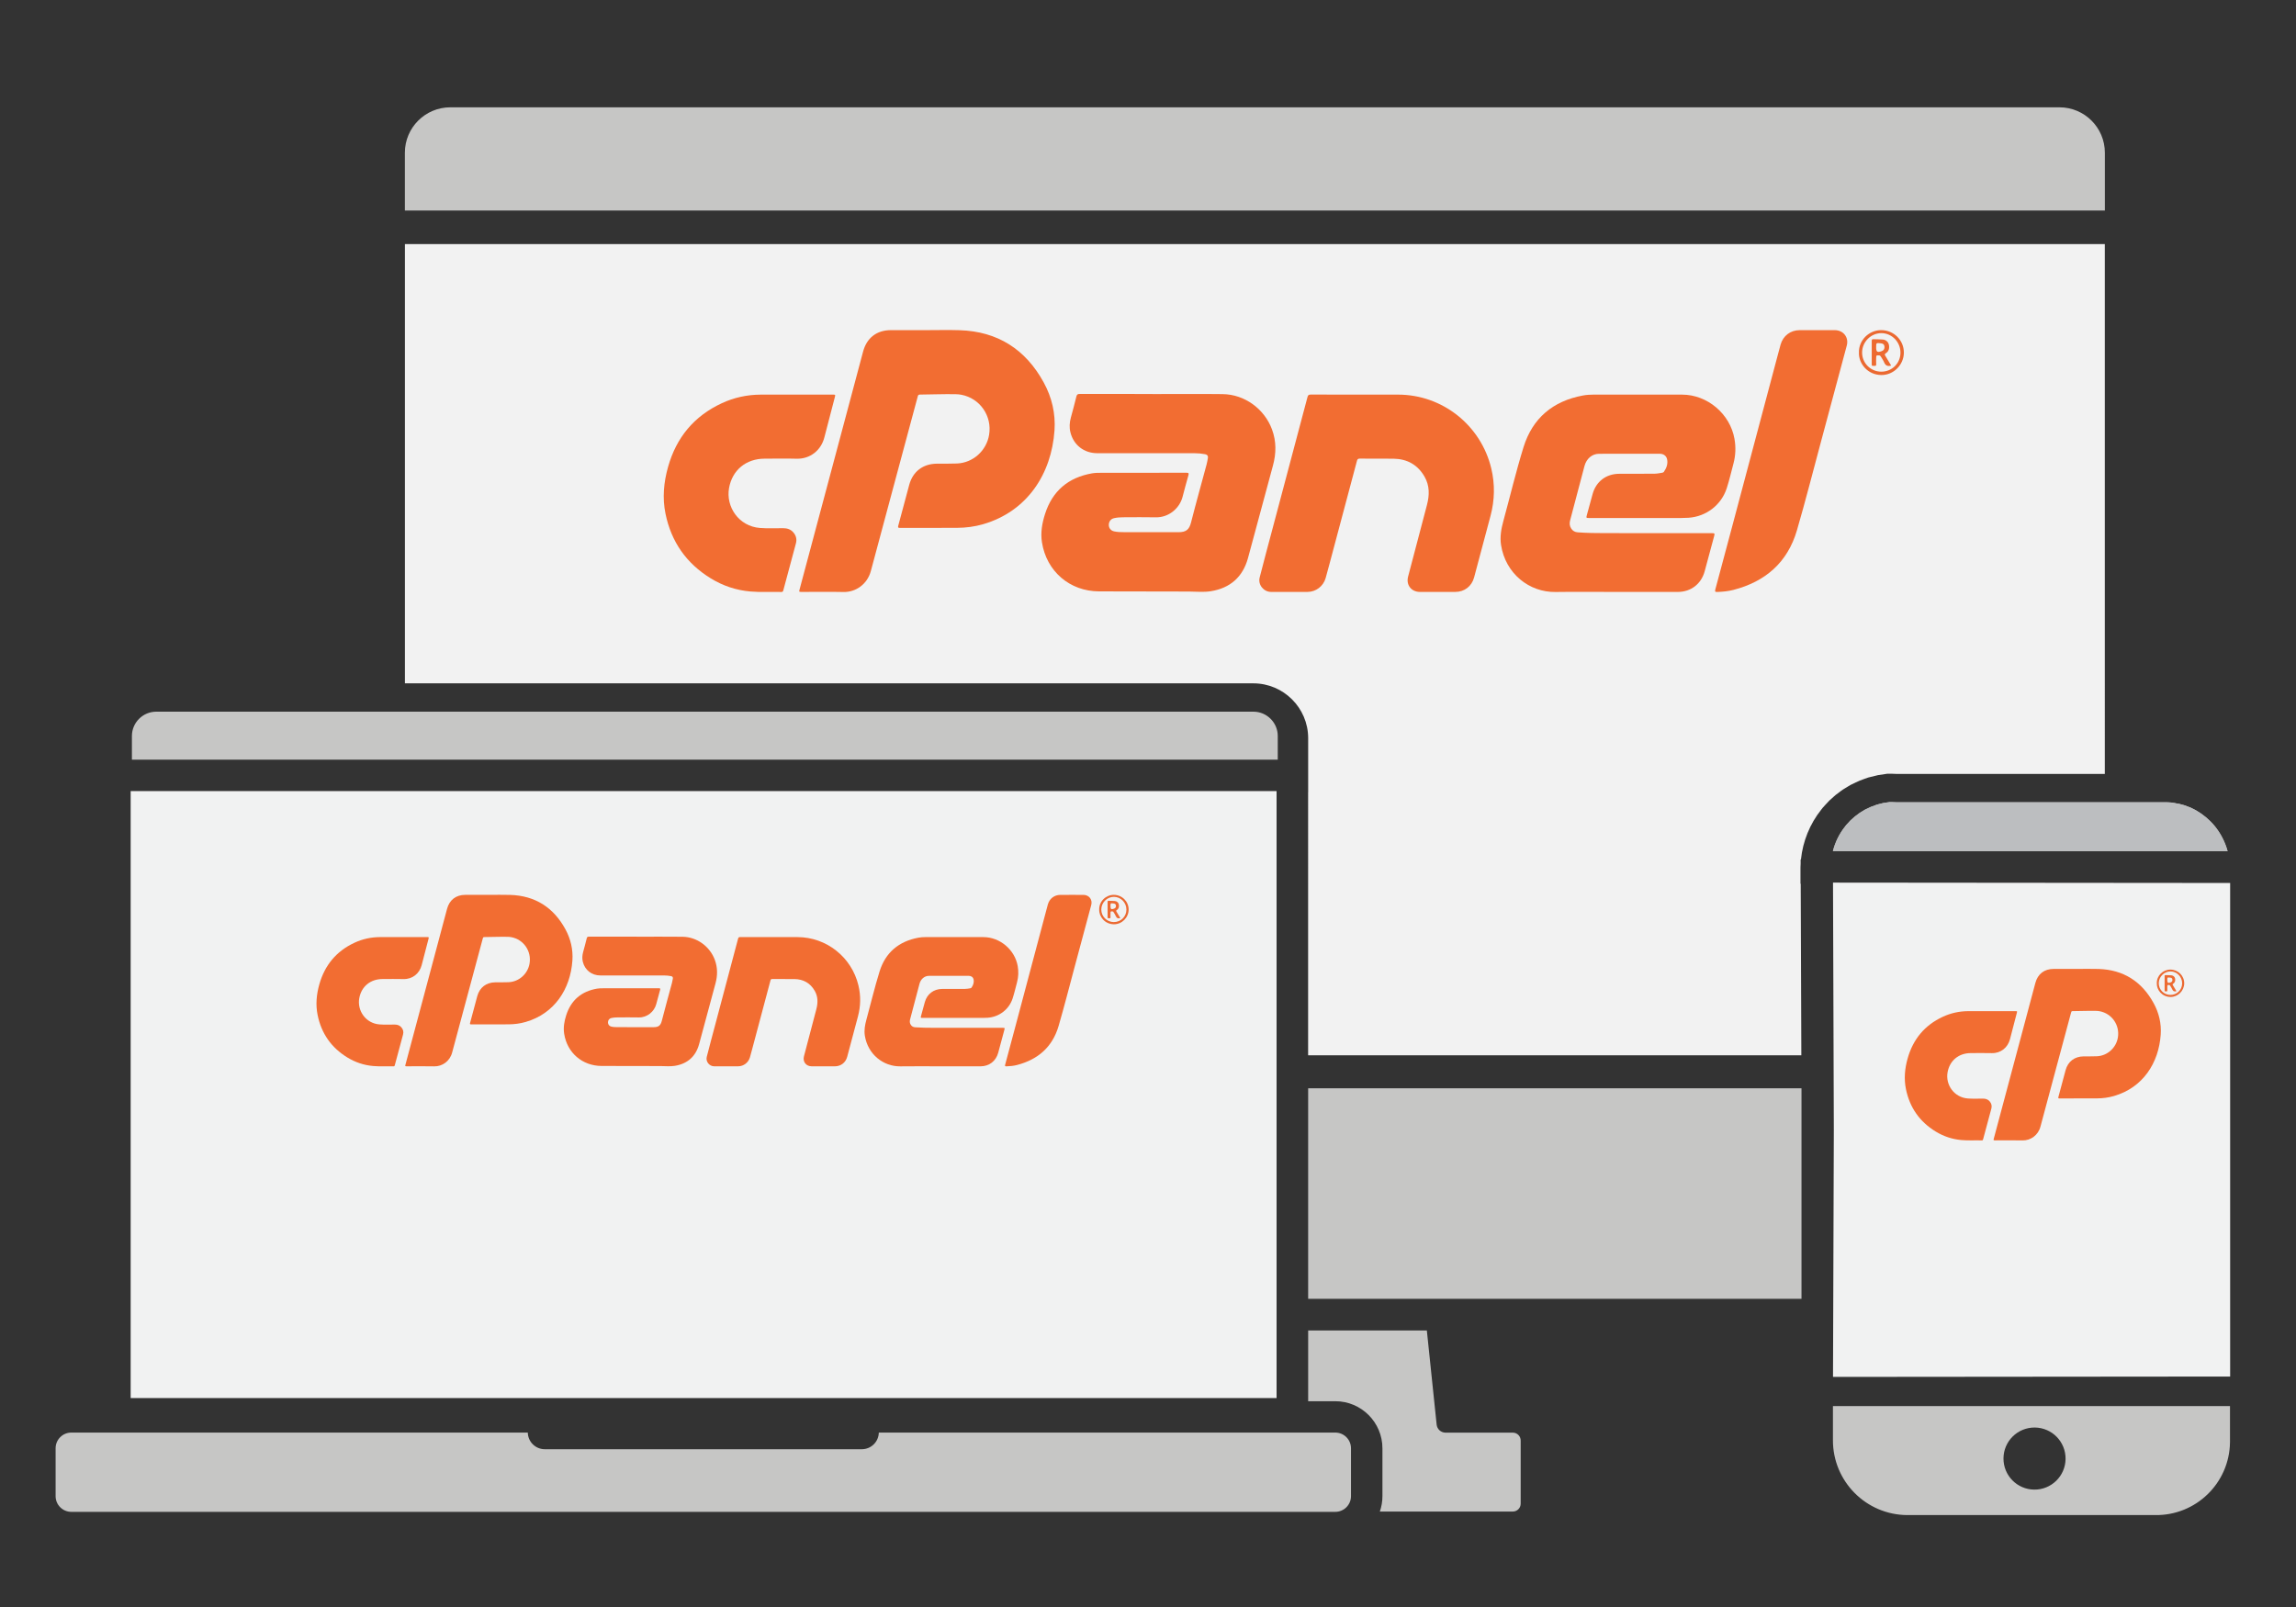
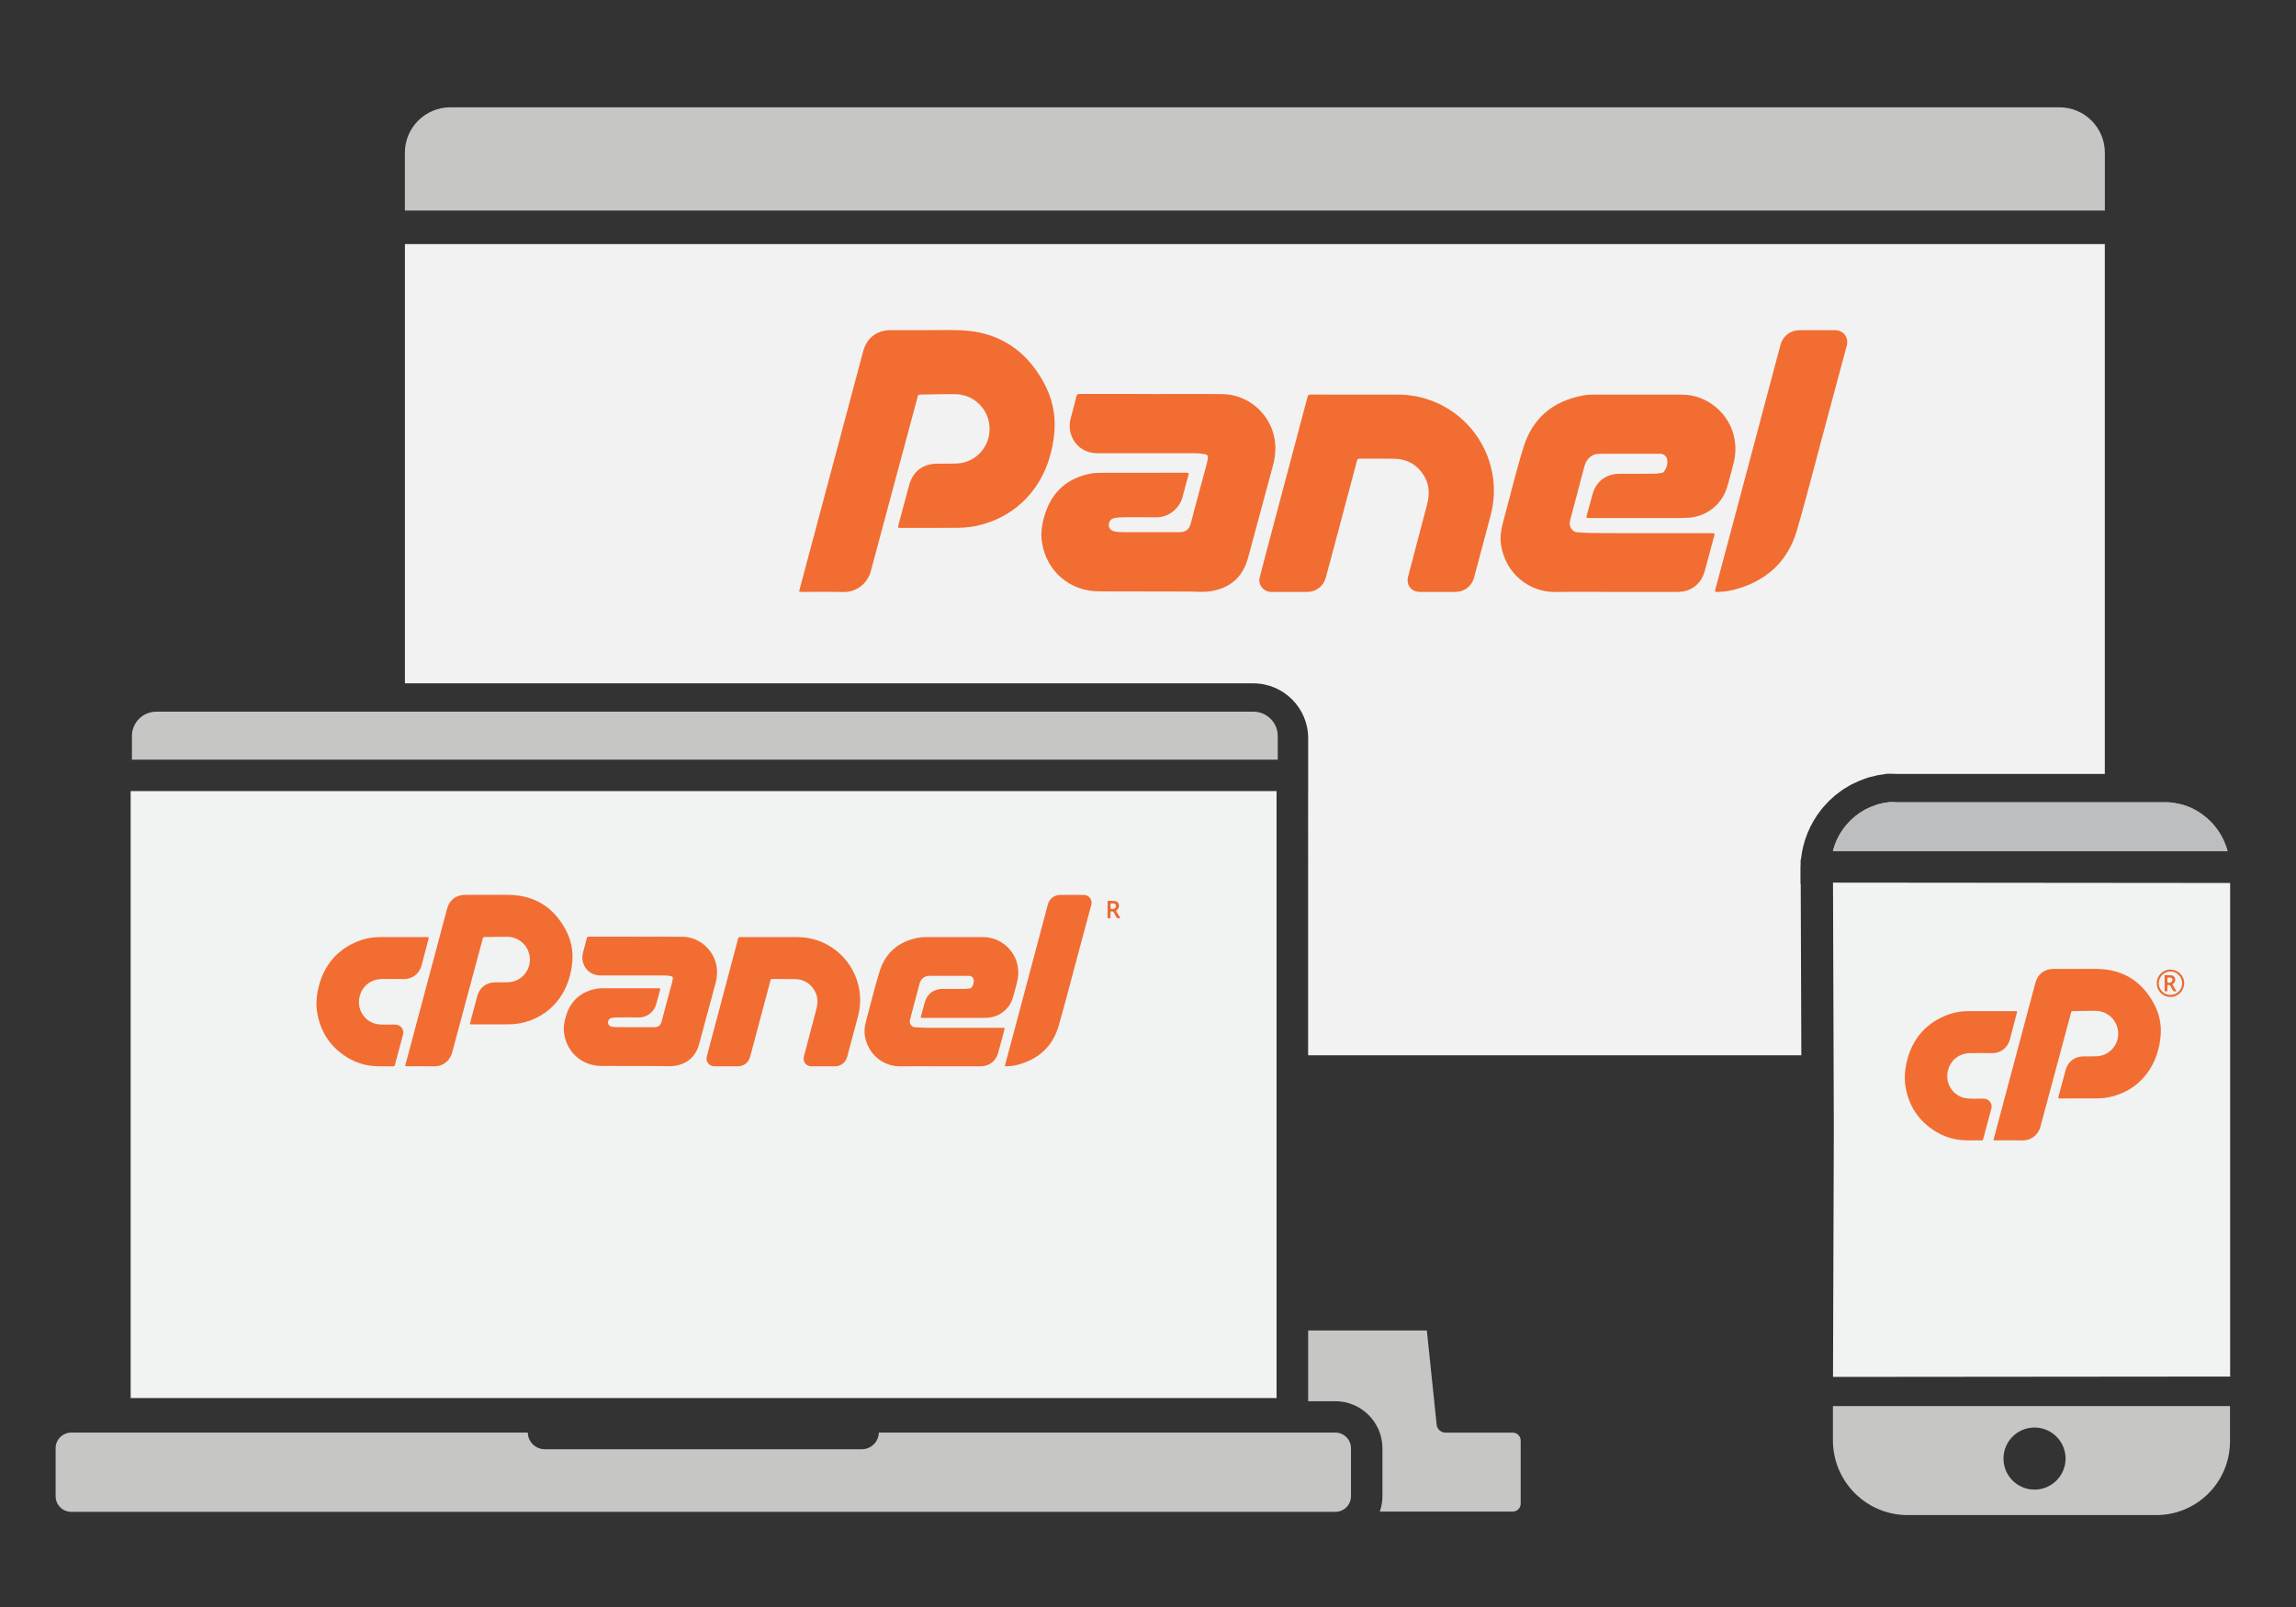
<svg xmlns="http://www.w3.org/2000/svg" version="1.1" id="Layer_1" x="0px" y="0px" width="1000px" height="700px" viewBox="0 0 1000 700" enable-background="new 0 0 1000 700" xml:space="preserve">
  <rect x="0" y="0" width="1000" height="700" fill="#333333" stroke="none" />
  <path fill="#C6C6C5" d="M916.753,66.499c-0.017-10.897-8.848-19.731-19.75-19.75h-700.91c-10.899,0.018-19.733,8.853-19.753,19.75  v25.195h740.413V66.499z" />
-   <rect x="569.757" y="474.052" fill="#C6C6C5" width="214.866" height="91.705" />
  <path fill="#C6C6C5" d="M581.566,624.02H382.754c-0.075,4.028-3.363,7.256-7.395,7.254H237.273  c-4.031,0.002-7.321-3.226-7.394-7.254H31.065c-3.781,0-6.845,3.063-6.845,6.844v20.846c0,3.781,3.064,6.846,6.845,6.846h550.501  c3.781,0,6.846-3.064,6.846-6.846v-20.846C588.412,627.083,585.348,624.02,581.566,624.02z" />
  <g>
    <g>
      <path fill="none" d="M50.821,320.537v16.994h0.35h5.739v-6.631h119.467v-27.532H68.061    C58.566,303.367,50.859,311.043,50.821,320.537z" />
    </g>
    <path fill="#C6C6C5" d="M545.908,310H68.061c-5.826,0-10.584,4.739-10.608,10.563v10.335h499.063v-10.362   C556.491,314.74,551.732,310,545.908,310z" />
  </g>
  <path fill="#C6C6C5" d="M798.315,627.337c-0.039,17.926,14.425,32.509,32.35,32.622h108.031  c17.731,0.245,32.305-13.927,32.55-31.659c0.004-0.059,0.004-0.116,0.004-0.174v-15.645H798.315V627.337z M886.289,621.825  c7.465,0.097,13.443,6.225,13.349,13.692c-0.096,7.467-6.225,13.442-13.691,13.349c-7.426-0.093-13.388-6.16-13.349-13.59  c0.035-7.463,6.12-13.489,13.588-13.451C886.221,621.825,886.253,621.825,886.289,621.825z" />
  <path fill="#C6C6C5" d="M658.928,624.052H629.49c-1.931-0.054-3.529-1.51-3.766-3.424l-4.277-41.077h-51.69v30.809h11.81  c11.343,0,20.539,9.197,20.539,20.536v20.85c-0.005,2.27-0.387,4.524-1.131,6.675h57.917c1.892,0,3.425-1.533,3.425-3.423v-27.388  c0.075-1.888-1.394-3.479-3.284-3.556C658.998,624.052,658.962,624.052,658.928,624.052z" />
  <rect x="56.909" y="344.591" fill="#F1F2F2" width="499.088" height="264.395" />
  <g>
    <g>
      <path fill-rule="evenodd" clip-rule="evenodd" fill="#F26D32" d="M212.681,389.799c3.18,0,6.363-0.083,9.54,0.017    c10.873,0.345,18.845,5.46,24.019,14.935c2.31,4.226,3.395,8.832,3.062,13.656c-0.856,12.425-7.783,23.101-20.354,26.752    c-2.445,0.712-4.945,1.027-7.48,1.04c-5.41,0.028-10.819,0-16.227,0.02c-0.568,0.004-0.638-0.137-0.5-0.645    c1.053-3.883,2.066-7.777,3.128-11.66c1.037-3.793,3.91-5.978,7.85-6.018c1.925-0.02,3.855,0.031,5.778-0.054    c4.576-0.198,8.398-3.643,9.15-8.17c0.896-5.382-2.59-10.425-7.92-11.439c-0.522-0.1-1.059-0.148-1.592-0.159    c-3.413-0.071-6.824,0.088-10.237,0.109c-0.497,0.002-0.539,0.282-0.633,0.632c-2.299,8.575-4.608,17.147-6.91,25.722    c-2.15,7.993-4.292,15.988-6.438,23.982c-1.015,3.778-4.327,6.063-7.82,5.98c-3.944-0.092-7.891-0.019-11.839-0.021    c-0.853,0-0.858-0.002-0.645-0.795c3.972-14.878,7.947-29.758,11.921-44.634c2.059-7.708,4.116-15.416,6.167-23.124    c1.045-3.926,3.884-6.122,7.95-6.128c3.343-0.006,6.687-0.001,10.03-0.001C212.681,389.798,212.681,389.799,212.681,389.799z" />
      <path fill-rule="evenodd" clip-rule="evenodd" fill="#F26D32" d="M409.324,464.479c-5.711,0-11.422-0.068-17.132,0.017    c-7.455,0.111-14.23-5.22-15.518-13.374c-0.366-2.338,0.038-4.604,0.654-6.864c1.92-7.023,3.597-14.121,5.752-21.072    c2.566-8.275,8.379-13.146,16.909-14.735c1.027-0.192,2.066-0.261,3.113-0.26c8.403,0.005,16.807-0.004,25.209,0.005    c7.224,0.007,13.695,5.504,14.944,12.621c0.415,2.374,0.329,4.704-0.288,7.021c-0.63,2.368-1.175,4.765-1.933,7.091    c-1.558,4.782-5.881,8.059-10.887,8.394c-0.692,0.047-1.39,0.071-2.085,0.071c-8.729,0.003-17.457,0.003-26.186,0.003    c-0.954,0-0.958-0.003-0.702-0.947c0.539-1.986,1.066-3.975,1.628-5.954c1.002-3.537,3.849-5.694,7.54-5.716    c3.32-0.018,6.64-0.013,9.959-0.019c0.769,0,1.521-0.144,2.276-0.268c0.216-0.037,0.423-0.109,0.542-0.278    c0.75-1.075,1.18-2.271,0.914-3.576c-0.203-0.977-1.033-1.565-2.044-1.567c-5.804-0.014-11.608-0.025-17.411,0.004    c-1.943,0.01-3.549,1.393-4.105,3.461c-1.39,5.181-2.757,10.367-4.108,15.557c-0.208,0.797-0.162,1.599,0.331,2.332    c0.451,0.668,1.044,0.992,1.846,1.054c2.618,0.198,5.24,0.222,7.861,0.226c10.052,0.022,20.103,0.008,30.155,0.008    c1.116,0,1.119,0,0.838,1.057c-0.883,3.283-1.753,6.568-2.652,9.844c-0.994,3.618-3.938,5.864-7.664,5.867    C421.163,464.482,415.242,464.479,409.324,464.479z" />
      <path fill-rule="evenodd" clip-rule="evenodd" fill="#F26D32" d="M277.286,408.03c6.663,0,13.327-0.062,19.988,0.021    c6.248,0.076,11.881,4.188,14.055,10.039c1.277,3.432,1.233,6.863,0.276,10.366c-2.402,8.786-4.711,17.598-7.119,26.381    c-1.478,5.391-5.081,8.542-10.573,9.438c-2.059,0.335-4.171,0.098-6.259,0.096c-8.544-0.006-17.084-0.025-25.626-0.047    c-8.383-0.02-15.003-5.712-16.304-14.001c-0.436-2.774,0.042-5.459,0.88-8.08c2.105-6.582,6.636-10.407,13.411-11.593    c0.84-0.146,1.712-0.151,2.568-0.154c8.1-0.009,16.205,0,24.305-0.015c0.596-0.004,0.805,0.064,0.612,0.729    c-0.59,2.043-1.13,4.103-1.668,6.159c-0.872,3.322-4,5.907-7.636,5.825c-3.086-0.073-6.174-0.019-9.264-0.013    c-0.902,0-1.807,0.061-2.689,0.271c-0.905,0.211-1.461,0.982-1.448,1.949c0.011,0.866,0.592,1.59,1.466,1.791    c0.931,0.216,1.888,0.233,2.834,0.236c5.177,0.01,10.355-0.009,15.531,0.012c2.231,0.009,3.106-0.746,3.628-2.791    c1.409-5.535,2.953-11.031,4.433-16.546c0.161-0.602,0.264-1.219,0.371-1.832c0.105-0.619-0.193-0.967-0.794-1.08    c-0.982-0.184-1.97-0.285-2.971-0.285c-9.263,0.004-18.524,0.01-27.787-0.002c-3.792-0.005-6.755-2.324-7.66-5.948    c-0.35-1.407-0.25-2.802,0.119-4.19c0.538-2.012,1.105-4.014,1.583-6.037c0.147-0.626,0.428-0.729,0.989-0.728    c6.917,0.015,13.834,0.01,20.751,0.01C277.286,408.017,277.286,408.024,277.286,408.03z" />
      <path fill-rule="evenodd" clip-rule="evenodd" fill="#F26D32" d="M335.479,408.19c3.944,0,7.893-0.001,11.839,0.004    c12.634,0.008,23.618,8.742,26.563,21.05c1.084,4.526,0.981,9.005-0.197,13.475c-1.552,5.881-3.125,11.754-4.698,17.628    c-0.676,2.519-2.759,4.122-5.352,4.129c-3.367,0.011-6.734,0.009-10.101,0c-2.454-0.006-3.998-1.979-3.376-4.36    c1.78-6.823,3.588-13.641,5.382-20.461c0.729-2.771,0.792-5.496-0.699-8.074c-1.957-3.383-4.941-5.053-8.811-5.108    c-3.227-0.047-6.455,0.006-9.681-0.024c-0.525-0.005-0.669,0.218-0.781,0.644c-2.602,9.786-5.209,19.571-7.82,29.355    c-0.364,1.364-0.721,2.727-1.108,4.084c-0.66,2.313-2.749,3.927-5.147,3.94c-3.482,0.02-6.963,0.021-10.446,0    c-2.096-0.013-3.748-2.058-3.229-4.097c1.196-4.706,2.465-9.394,3.713-14.086c3.313-12.47,6.633-24.937,9.934-37.411    c0.146-0.543,0.353-0.704,0.923-0.702C326.749,408.204,331.114,408.19,335.479,408.19z" />
      <path fill-rule="evenodd" clip-rule="evenodd" fill="#F26D32" d="M175.324,408.19c3.55,0,7.102,0,10.653,0    c0.853,0,0.86,0.004,0.654,0.791c-0.99,3.804-1.996,7.6-2.969,11.409c-0.953,3.729-4.103,6.192-7.926,6.087    c-3.039-0.081-6.082-0.019-9.122-0.017c-5.256,0.008-9.219,3.212-10.142,8.373c-0.959,5.364,2.768,10.909,8.775,11.394    c2.225,0.18,4.456,0.056,6.681,0.069c1.127,0.006,2.096,0.308,2.857,1.172c0.817,0.926,1.073,1.989,0.758,3.168    c-1.187,4.445-2.385,8.886-3.581,13.33c-0.077,0.29-0.138,0.534-0.565,0.522c-2.946-0.083-5.895,0.12-8.839-0.136    c-4.063-0.354-7.823-1.613-11.293-3.74c-6.981-4.276-11.283-10.447-12.922-18.452c-0.918-4.493-0.508-8.931,0.727-13.333    c2.36-8.396,7.408-14.504,15.333-18.183c3.491-1.621,7.184-2.43,11.032-2.449C168.73,408.178,172.026,408.194,175.324,408.19z" />
      <path fill-rule="evenodd" clip-rule="evenodd" fill="#F26D32" d="M466.817,389.799c1.695-0.001,3.391-0.013,5.085,0.004    c2.412,0.021,4.006,2.055,3.386,4.386c-2.425,9.094-4.871,18.181-7.317,27.267c-2.282,8.484-4.441,17.005-6.901,25.437    c-2.67,9.16-8.993,14.651-18.136,17.015c-1.481,0.381-3.01,0.519-4.543,0.581c-0.63,0.025-0.77-0.098-0.596-0.74    c1.583-5.847,3.14-11.701,4.697-17.555c4.383-16.471,8.762-32.94,13.14-49.409c0.255-0.962,0.5-1.927,0.774-2.883    c0.721-2.491,2.813-4.081,5.397-4.099C463.476,389.789,465.147,389.799,466.817,389.799z" />
-       <path fill-rule="evenodd" clip-rule="evenodd" fill="#EB6931" d="M478.753,396.201c-0.101-3.563,2.912-6.424,6.356-6.408    c3.592,0.016,6.471,2.861,6.458,6.42c-0.011,3.492-2.94,6.432-6.435,6.393C481.173,402.556,478.632,399.26,478.753,396.201z     M490.602,396.218c0.001-3.061-2.47-5.571-5.475-5.563c-2.974,0.01-5.46,2.517-5.472,5.52c-0.009,3.022,2.429,5.468,5.464,5.474    C488.18,401.652,490.599,399.257,490.602,396.218z" />
    </g>
    <path fill-rule="evenodd" clip-rule="evenodd" fill="#ED6A31" d="M487.918,399.917c-0.975,0.282-1.606-0.017-1.984-0.949   c-0.222-0.551-0.585-1.047-0.891-1.565c-0.114-0.195-0.22-0.368-0.509-0.396c-0.786-0.075-0.866-0.022-0.867,0.776   c0,0.58-0.034,1.163,0.011,1.739c0.042,0.539-0.294,0.479-0.616,0.461c-0.285-0.016-0.666,0.158-0.66-0.414   c0.022-2.251,0.015-4.501,0.001-6.753c-0.001-0.345,0.134-0.448,0.451-0.437c0.903,0.037,1.811,0.022,2.713,0.098   c0.865,0.073,1.523,0.659,1.708,1.406c0.254,1.021-0.006,1.985-0.802,2.467c-0.47,0.286-0.378,0.484-0.15,0.844   c0.531,0.84,1.025,1.704,1.532,2.561C487.878,399.791,487.885,399.837,487.918,399.917z M483.666,394.699   c0,1.314,0.314,1.543,1.547,1.104c0.635-0.228,0.893-0.691,0.823-1.353c-0.066-0.629-0.47-0.833-1.038-0.898   C483.666,393.406,483.666,393.396,483.666,394.699z" />
  </g>
  <path fill="#C6C6C5" d="M962.854,357.91l-0.233-0.229c-0.518-0.52-1.076-1.032-1.69-1.556l-0.896-0.702  c-0.455-0.363-0.887-0.707-1.257-0.957l-0.707-0.463c-0.604-0.401-1.144-0.738-1.646-1.033l-0.987-0.51  c-0.525-0.279-0.977-0.504-1.374-0.684l-2.686-1.008l-2.331-0.625c-0.708-0.074-1.304-0.208-1.748-0.307  c-0.121-0.027-0.24-0.059-0.362-0.077l-1.104-0.165c-0.899-0.09-1.825-0.135-2.752-0.135h-0.105H825.88l-1.925-0.074h-1.003  l-2.665,0.397l-2.777,0.702l-2.675,0.986c-0.207,0.086-0.49,0.224-0.789,0.371c-0.246,0.119-0.491,0.242-0.737,0.356l-1.013,0.474  c-0.264,0.146-0.569,0.342-0.913,0.561l-1.404,0.854c-0.29,0.199-0.617,0.457-0.99,0.749l-0.241,0.185l-0.897,0.656  c-0.118,0.104-0.233,0.213-0.35,0.318c-0.271,0.25-0.543,0.5-0.825,0.74l-0.787,0.708l-0.859,0.948  c-0.146,0.156-0.293,0.313-0.44,0.469c-0.165,0.173-0.331,0.344-0.479,0.515l-0.476,0.615c-2.536,3.17-4.35,6.868-5.33,10.782  h171.901c-1.078-3.996-2.998-7.758-5.641-10.977C964.036,359.152,963.444,358.5,962.854,357.91z" />
  <g>
    <path fill="#F2F2F2" d="M784.18,384.96l0.001-7.021c0.008-0.622,0.034-1.24,0.07-1.858l-0.007-1.589v-0.155h0.148   c0.808-7.868,3.874-15.446,8.822-21.651l0.602-0.775c0.396-0.479,0.788-0.892,1.131-1.255l1.8-1.925l1.262-1.126   c0.169-0.144,0.331-0.296,0.496-0.446c0.3-0.278,0.601-0.551,0.911-0.814l0.361-0.283l1.029-0.754   c0.558-0.437,1.188-0.929,1.935-1.422l0.258-0.164l1.245-0.752c0.556-0.353,1.184-0.753,1.944-1.155l0.286-0.142l1.185-0.556   c0.179-0.084,0.356-0.17,0.534-0.259c0.486-0.238,1.038-0.507,1.664-0.763l1.528-0.586l2.291-0.82l4.313-1.051l3.944-0.59   l2.39,0.006l1.797,0.07h90.612V106.311H176.359v191.351h369.533c13.106,0,23.813,10.665,23.868,23.772v23.653h-0.021V459.68   h214.816l-0.271-74.72H784.18z" />
  </g>
  <path fill="#BCBEC0" d="M798.304,370.771c0.98-3.914,2.794-7.612,5.33-10.782l0.476-0.615c0.147-0.171,0.313-0.342,0.479-0.515  c0.147-0.155,0.294-0.313,0.44-0.469l0.859-0.948l0.787-0.708c0.282-0.24,0.555-0.49,0.825-0.74c0.116-0.105,0.231-0.214,0.35-0.318  l0.897-0.656l0.241-0.185c0.373-0.292,0.7-0.55,0.99-0.749l1.404-0.854c0.344-0.219,0.649-0.414,0.913-0.561l1.013-0.474  c0.246-0.114,0.491-0.237,0.737-0.356c0.299-0.147,0.582-0.285,0.789-0.371l2.675-0.986l2.777-0.702l2.665-0.397h1.003l1.925,0.074  h117.094h0.105c0.927,0,1.853,0.044,2.752,0.135l1.104,0.165c0.122,0.019,0.241,0.05,0.362,0.077c0.444,0.1,1.04,0.233,1.748,0.307  l2.331,0.625l2.686,1.008c0.397,0.18,0.849,0.404,1.374,0.684l0.987,0.51c0.503,0.295,1.042,0.632,1.646,1.033l0.707,0.463  c0.37,0.25,0.802,0.594,1.257,0.957l0.896,0.702c0.614,0.523,1.173,1.036,1.69,1.556l0.233,0.229c0.59,0.59,1.182,1.242,1.71,1.885  c2.643,3.219,4.563,6.98,5.641,10.977H798.304z" />
  <polygon fill="#F1F2F2" points="798.348,384.464 798.348,384.618 798.707,492.117 798.348,599.616 798.348,599.772 971.317,599.616   971.317,520.34 971.317,463.896 971.317,384.618 " />
  <g>
    <g>
      <g>
        <path fill-rule="evenodd" clip-rule="evenodd" fill="#F26D32" d="M904.454,422.058c3.18,0,6.364-0.084,9.541,0.017     c10.87,0.342,18.846,5.459,24.019,14.932c2.308,4.228,3.394,8.832,3.062,13.657c-0.857,12.426-7.783,23.101-20.355,26.753     c-2.442,0.71-4.943,1.026-7.479,1.038c-5.409,0.028-10.818,0-16.228,0.022c-0.566,0.002-0.637-0.14-0.499-0.646     c1.054-3.884,2.066-7.777,3.128-11.659c1.036-3.792,3.91-5.979,7.849-6.019c1.927-0.02,3.856,0.031,5.779-0.053     c4.576-0.199,8.397-3.643,9.151-8.171c0.896-5.383-2.59-10.425-7.921-11.44c-0.522-0.098-1.059-0.146-1.591-0.156     c-3.415-0.072-6.824,0.086-10.238,0.106c-0.496,0.002-0.539,0.284-0.634,0.634c-2.298,8.574-4.608,17.146-6.911,25.721     c-2.149,7.994-4.29,15.989-6.436,23.984c-1.017,3.777-4.327,6.062-7.82,5.979c-3.945-0.091-7.892-0.021-11.841-0.021     c-0.852,0-0.855-0.002-0.644-0.796c3.972-14.877,7.947-29.755,11.921-44.632c2.06-7.709,4.115-15.416,6.167-23.125     c1.047-3.923,3.885-6.122,7.949-6.126c3.344-0.006,6.688-0.004,10.03-0.004C904.454,422.057,904.454,422.057,904.454,422.058z" />
        <path fill-rule="evenodd" clip-rule="evenodd" fill="#F26D32" d="M867.097,440.448c3.553,0,7.103,0,10.653,0     c0.852,0,0.859,0.002,0.655,0.789c-0.991,3.804-1.995,7.603-2.97,11.409c-0.955,3.731-4.102,6.193-7.927,6.089     c-3.038-0.083-6.08-0.02-9.122-0.017c-5.254,0.008-9.217,3.21-10.141,8.375c-0.961,5.36,2.77,10.908,8.776,11.393     c2.225,0.179,4.453,0.056,6.681,0.067c1.127,0.005,2.094,0.307,2.856,1.171c0.816,0.928,1.072,1.989,0.758,3.17     c-1.187,4.445-2.385,8.887-3.582,13.328c-0.077,0.291-0.138,0.538-0.565,0.524c-2.945-0.085-5.893,0.117-8.837-0.139     c-4.063-0.352-7.823-1.611-11.294-3.736c-6.982-4.277-11.283-10.449-12.922-18.454c-0.918-4.49-0.509-8.931,0.727-13.332     c2.359-8.396,7.407-14.504,15.332-18.184c3.491-1.621,7.183-2.429,11.032-2.448C860.505,440.435,863.8,440.45,867.097,440.448z" />
      </g>
    </g>
    <path fill-rule="evenodd" clip-rule="evenodd" fill="#EB6931" d="M939.378,428.31c-0.095-3.315,2.713-5.979,5.921-5.966   c3.344,0.015,6.024,2.664,6.013,5.978c-0.01,3.252-2.739,5.99-5.991,5.953C941.633,434.228,939.266,431.16,939.378,428.31z    M950.412,428.326c0.002-2.848-2.299-5.188-5.096-5.181c-2.773,0.006-5.087,2.345-5.099,5.141c-0.006,2.814,2.264,5.091,5.09,5.097   C948.156,433.387,950.41,431.157,950.412,428.326z" />
    <path fill-rule="evenodd" clip-rule="evenodd" fill="#ED6A31" d="M947.912,431.771c-0.905,0.264-1.494-0.014-1.848-0.883   c-0.207-0.513-0.546-0.975-0.827-1.458c-0.106-0.184-0.206-0.345-0.477-0.369c-0.732-0.07-0.805-0.021-0.807,0.722   c-0.002,0.543-0.032,1.084,0.01,1.621c0.039,0.503-0.274,0.447-0.573,0.429c-0.268-0.015-0.621,0.147-0.614-0.387   c0.017-2.095,0.013-4.191,0.001-6.288c-0.001-0.32,0.122-0.416,0.421-0.404c0.841,0.033,1.684,0.019,2.522,0.09   c0.809,0.067,1.419,0.614,1.593,1.309c0.236,0.952-0.004,1.848-0.747,2.299c-0.439,0.265-0.351,0.448-0.14,0.784   c0.494,0.783,0.957,1.587,1.427,2.384C947.876,431.652,947.884,431.696,947.912,431.771z M943.954,426.911   c0,1.225,0.292,1.436,1.44,1.029c0.591-0.21,0.832-0.645,0.765-1.26c-0.061-0.584-0.435-0.777-0.965-0.835   C943.952,425.706,943.954,425.699,943.954,426.911z" />
  </g>
  <g>
    <g>
      <path fill-rule="evenodd" clip-rule="evenodd" fill="#F26D32" d="M403.358,143.811c4.858,0,9.719-0.131,14.572,0.024    c16.598,0.523,28.772,8.337,36.672,22.802c3.525,6.453,5.184,13.487,4.677,20.853c-1.309,18.972-11.887,35.274-31.081,40.849    c-3.731,1.087-7.551,1.568-11.421,1.587c-8.258,0.042-16.519,0-24.779,0.032c-0.866,0.004-0.972-0.21-0.761-0.988    c1.608-5.928,3.153-11.875,4.776-17.802c1.583-5.791,5.972-9.126,11.985-9.189c2.941-0.029,5.889,0.046,8.825-0.081    c6.984-0.304,12.821-5.561,13.972-12.478c1.368-8.219-3.956-15.918-12.097-17.467c-0.795-0.149-1.615-0.226-2.428-0.241    c-5.21-0.11-10.42,0.135-15.63,0.165c-0.761,0.003-0.825,0.435-0.967,0.967c-3.515,13.094-7.039,26.182-10.555,39.275    c-3.281,12.205-6.552,24.413-9.828,36.621c-1.549,5.771-6.607,9.259-11.94,9.133c-6.023-0.141-12.051-0.031-18.078-0.033    c-1.303,0-1.31-0.003-0.986-1.215c6.066-22.718,12.136-45.437,18.203-68.154c3.144-11.768,6.284-23.538,9.418-35.309    c1.596-5.991,5.93-9.348,12.14-9.355c5.104-0.009,10.21-0.003,15.313-0.003C403.358,143.808,403.358,143.809,403.358,143.811z" />
      <path fill-rule="evenodd" clip-rule="evenodd" fill="#F26D32" d="M703.625,257.84c-8.721,0-17.442-0.103-26.159,0.025    c-11.384,0.169-21.729-7.969-23.694-20.421c-0.563-3.569,0.056-7.033,0.997-10.481c2.935-10.725,5.493-21.565,8.784-32.179    c3.919-12.631,12.793-20.071,25.817-22.499c1.569-0.293,3.157-0.399,4.756-0.396c12.831,0.007,25.663-0.006,38.494,0.007    c11.028,0.01,20.911,8.403,22.817,19.273c0.635,3.624,0.505,7.18-0.439,10.721c-0.964,3.615-1.793,7.276-2.952,10.827    c-2.379,7.303-8.979,12.307-16.622,12.818c-1.059,0.07-2.124,0.106-3.187,0.106c-13.328,0.008-26.654,0.006-39.982,0.005    c-1.455,0-1.464-0.003-1.074-1.445c0.822-3.034,1.631-6.068,2.487-9.093c1.529-5.402,5.878-8.695,11.515-8.726    c5.068-0.028,10.138-0.021,15.205-0.03c1.175-0.001,2.323-0.219,3.476-0.411c0.331-0.055,0.647-0.165,0.829-0.423    c1.145-1.642,1.804-3.468,1.394-5.461c-0.309-1.492-1.572-2.39-3.12-2.396c-8.863-0.019-17.724-0.037-26.584,0.009    c-2.967,0.017-5.421,2.125-6.269,5.285c-2.122,7.909-4.212,15.83-6.276,23.753c-0.317,1.216-0.246,2.442,0.508,3.562    c0.688,1.019,1.592,1.516,2.818,1.609c3.998,0.305,8.002,0.339,12.004,0.345c15.349,0.033,30.697,0.013,46.045,0.013    c1.702,0,1.708,0.001,1.277,1.613c-1.344,5.013-2.674,10.028-4.049,15.031c-1.516,5.524-6.012,8.953-11.701,8.959    C721.701,257.846,712.662,257.84,703.625,257.84z" />
      <path fill-rule="evenodd" clip-rule="evenodd" fill="#F26D32" d="M502.01,171.648c10.174,0,20.348-0.097,30.52,0.028    c9.539,0.117,18.142,6.397,21.463,15.329c1.95,5.239,1.881,10.48,0.419,15.829c-3.666,13.418-7.19,26.871-10.868,40.282    c-2.259,8.232-7.758,13.047-16.145,14.41c-3.146,0.512-6.37,0.151-9.56,0.148c-13.042-0.009-26.086-0.042-39.13-0.074    c-12.8-0.028-22.909-8.72-24.895-21.377c-0.666-4.237,0.064-8.334,1.344-12.338c3.211-10.052,10.134-15.89,20.477-17.701    c1.283-0.225,2.614-0.232,3.921-0.235c12.372-0.015,24.743,0,37.111-0.027c0.91-0.003,1.231,0.101,0.938,1.117    c-0.902,3.121-1.725,6.264-2.55,9.405c-1.33,5.073-6.105,9.02-11.658,8.893c-4.713-0.108-9.429-0.027-14.144-0.018    c-1.379,0.001-2.761,0.093-4.108,0.412c-1.382,0.325-2.232,1.5-2.213,2.977c0.018,1.323,0.905,2.428,2.24,2.735    c1.424,0.329,2.882,0.357,4.329,0.36c7.903,0.016,15.809-0.015,23.713,0.019c3.407,0.014,4.744-1.139,5.54-4.263    c2.151-8.449,4.511-16.844,6.771-25.266c0.246-0.917,0.403-1.858,0.564-2.794c0.162-0.945-0.296-1.476-1.213-1.648    c-1.501-0.284-3.01-0.436-4.537-0.436c-14.144,0.003-28.286,0.01-42.429-0.006c-5.791-0.006-10.316-3.549-11.695-9.08    c-0.537-2.151-0.386-4.279,0.181-6.401c0.822-3.068,1.688-6.127,2.415-9.219c0.225-0.956,0.653-1.112,1.511-1.109    c10.562,0.023,21.125,0.015,31.687,0.015C502.01,171.627,502.01,171.636,502.01,171.648z" />
      <path fill-rule="evenodd" clip-rule="evenodd" fill="#F26D32" d="M590.867,171.892c6.026,0,12.053-0.003,18.079,0.003    c19.293,0.013,36.061,13.349,40.561,32.144c1.652,6.911,1.499,13.75-0.302,20.578c-2.37,8.977-4.771,17.945-7.176,26.915    c-1.029,3.847-4.211,6.293-8.173,6.304c-5.138,0.018-10.279,0.016-15.42,0.003c-3.747-0.012-6.104-3.026-5.156-6.66    c2.721-10.419,5.479-20.83,8.218-31.242c1.115-4.234,1.21-8.394-1.067-12.33c-2.986-5.167-7.544-7.713-13.454-7.8    c-4.928-0.072-9.854,0.009-14.782-0.039c-0.799-0.008-1.021,0.332-1.192,0.983c-3.972,14.943-7.956,29.884-11.939,44.827    c-0.557,2.08-1.101,4.164-1.693,6.234c-1.007,3.531-4.195,5.994-7.856,6.018c-5.319,0.031-10.636,0.031-15.954,0    c-3.201-0.021-5.723-3.145-4.931-6.256c1.827-7.185,3.765-14.342,5.668-21.507c5.06-19.041,10.132-38.079,15.171-57.123    c0.219-0.831,0.537-1.08,1.406-1.074C577.537,171.912,584.203,171.892,590.867,171.892z" />
-       <path fill-rule="evenodd" clip-rule="evenodd" fill="#F26D32" d="M346.316,171.892c5.423,0,10.846,0,16.269,0    c1.301,0,1.31,0.003,0.997,1.206c-1.511,5.807-3.045,11.608-4.533,17.42c-1.455,5.697-6.264,9.456-12.102,9.297    c-4.641-0.126-9.285-0.029-13.93-0.023c-8.023,0.009-14.075,4.901-15.484,12.784c-1.465,8.188,4.226,16.657,13.4,17.397    c3.395,0.274,6.802,0.084,10.202,0.104c1.719,0.009,3.198,0.469,4.362,1.789c1.247,1.415,1.636,3.037,1.154,4.839    c-1.81,6.789-3.64,13.568-5.466,20.353c-0.117,0.443-0.212,0.819-0.865,0.801c-4.497-0.129-8.999,0.18-13.494-0.21    c-6.202-0.539-11.943-2.462-17.245-5.709c-10.66-6.53-17.229-15.953-19.73-28.176c-1.405-6.86-0.778-13.637,1.109-20.359    c3.603-12.819,11.31-22.146,23.411-27.765c5.331-2.474,10.967-3.708,16.848-3.739C336.25,171.871,341.284,171.895,346.316,171.892    z" />
      <path fill-rule="evenodd" clip-rule="evenodd" fill="#F26D32" d="M791.415,143.809c2.589-0.001,5.177-0.021,7.764,0.003    c3.684,0.032,6.12,3.137,5.169,6.7c-3.699,13.885-7.436,27.759-11.169,41.633c-3.487,12.954-6.783,25.964-10.539,38.841    c-4.08,13.989-13.732,22.373-27.694,25.978c-2.262,0.584-4.593,0.795-6.935,0.892c-0.966,0.041-1.178-0.151-0.913-1.13    c2.421-8.93,4.797-17.871,7.176-26.808c6.69-25.149,13.373-50.299,20.063-75.446c0.391-1.467,0.764-2.94,1.186-4.398    c1.099-3.808,4.293-6.234,8.237-6.262C786.31,143.793,788.863,143.809,791.415,143.809z" />
-       <path fill-rule="evenodd" clip-rule="evenodd" fill="#EB6931" d="M809.64,153.583c-0.153-5.438,4.445-9.806,9.706-9.783    c5.482,0.024,9.881,4.367,9.861,9.803c-0.017,5.329-4.49,9.82-9.824,9.756C813.334,163.287,809.455,158.254,809.64,153.583z     M827.73,153.61c0.004-4.672-3.77-8.51-8.357-8.496c-4.542,0.014-8.34,3.843-8.354,8.43c-0.017,4.616,3.708,8.346,8.342,8.355    C824.034,161.908,827.729,158.249,827.73,153.61z" />
    </g>
-     <path fill-rule="evenodd" clip-rule="evenodd" fill="#ED6A31" d="M823.634,159.258c-1.485,0.431-2.451-0.025-3.029-1.449   c-0.341-0.842-0.895-1.601-1.359-2.391c-0.176-0.3-0.336-0.563-0.78-0.607c-1.199-0.112-1.32-0.034-1.322,1.187   c-0.001,0.885-0.054,1.775,0.014,2.657c0.064,0.823-0.448,0.731-0.938,0.703c-0.438-0.024-1.016,0.242-1.009-0.633   c0.031-3.437,0.023-6.875,0.005-10.312c-0.005-0.525,0.2-0.686,0.686-0.665c1.382,0.055,2.765,0.034,4.142,0.148   c1.321,0.111,2.327,1.007,2.611,2.146c0.385,1.559-0.011,3.03-1.226,3.769c-0.718,0.435-0.579,0.735-0.229,1.287   c0.811,1.282,1.565,2.602,2.34,3.907C823.573,159.064,823.585,159.134,823.634,159.258z M817.143,151.289   c0,2.007,0.479,2.354,2.361,1.685c0.967-0.342,1.362-1.051,1.255-2.063c-0.101-0.96-0.716-1.275-1.583-1.37   C817.142,149.313,817.143,149.3,817.143,151.289z" />
  </g>
</svg>